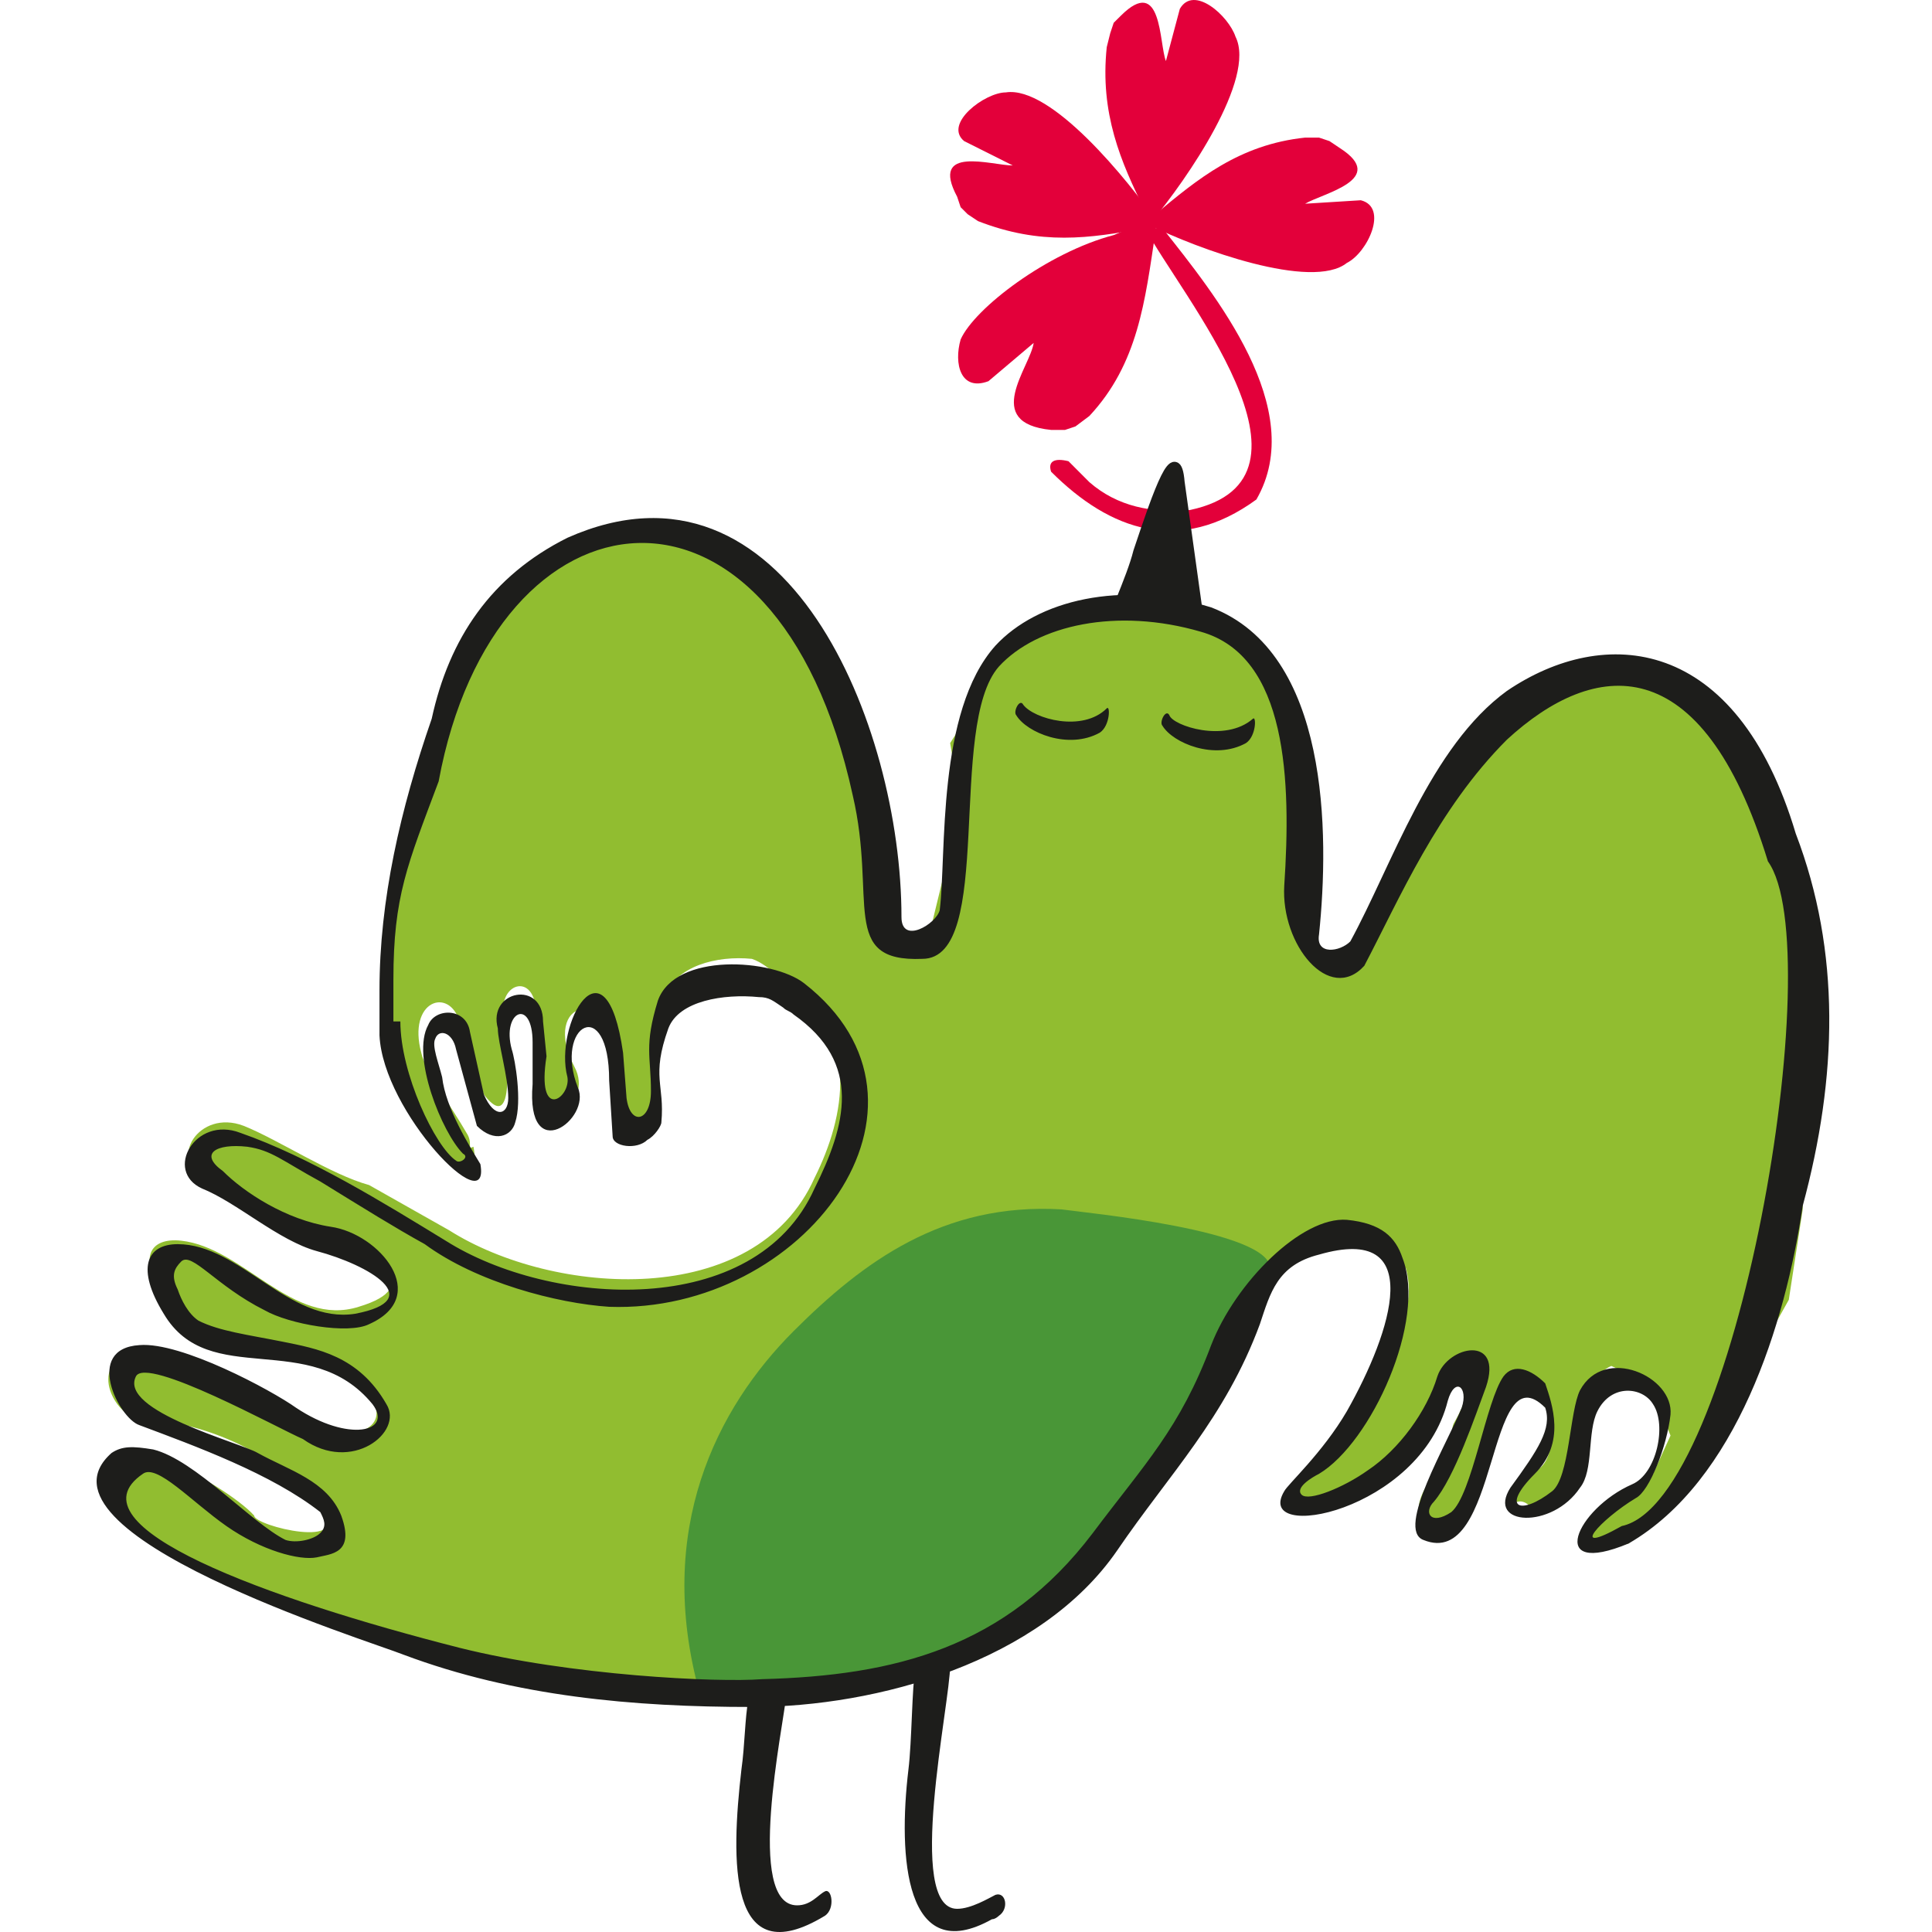
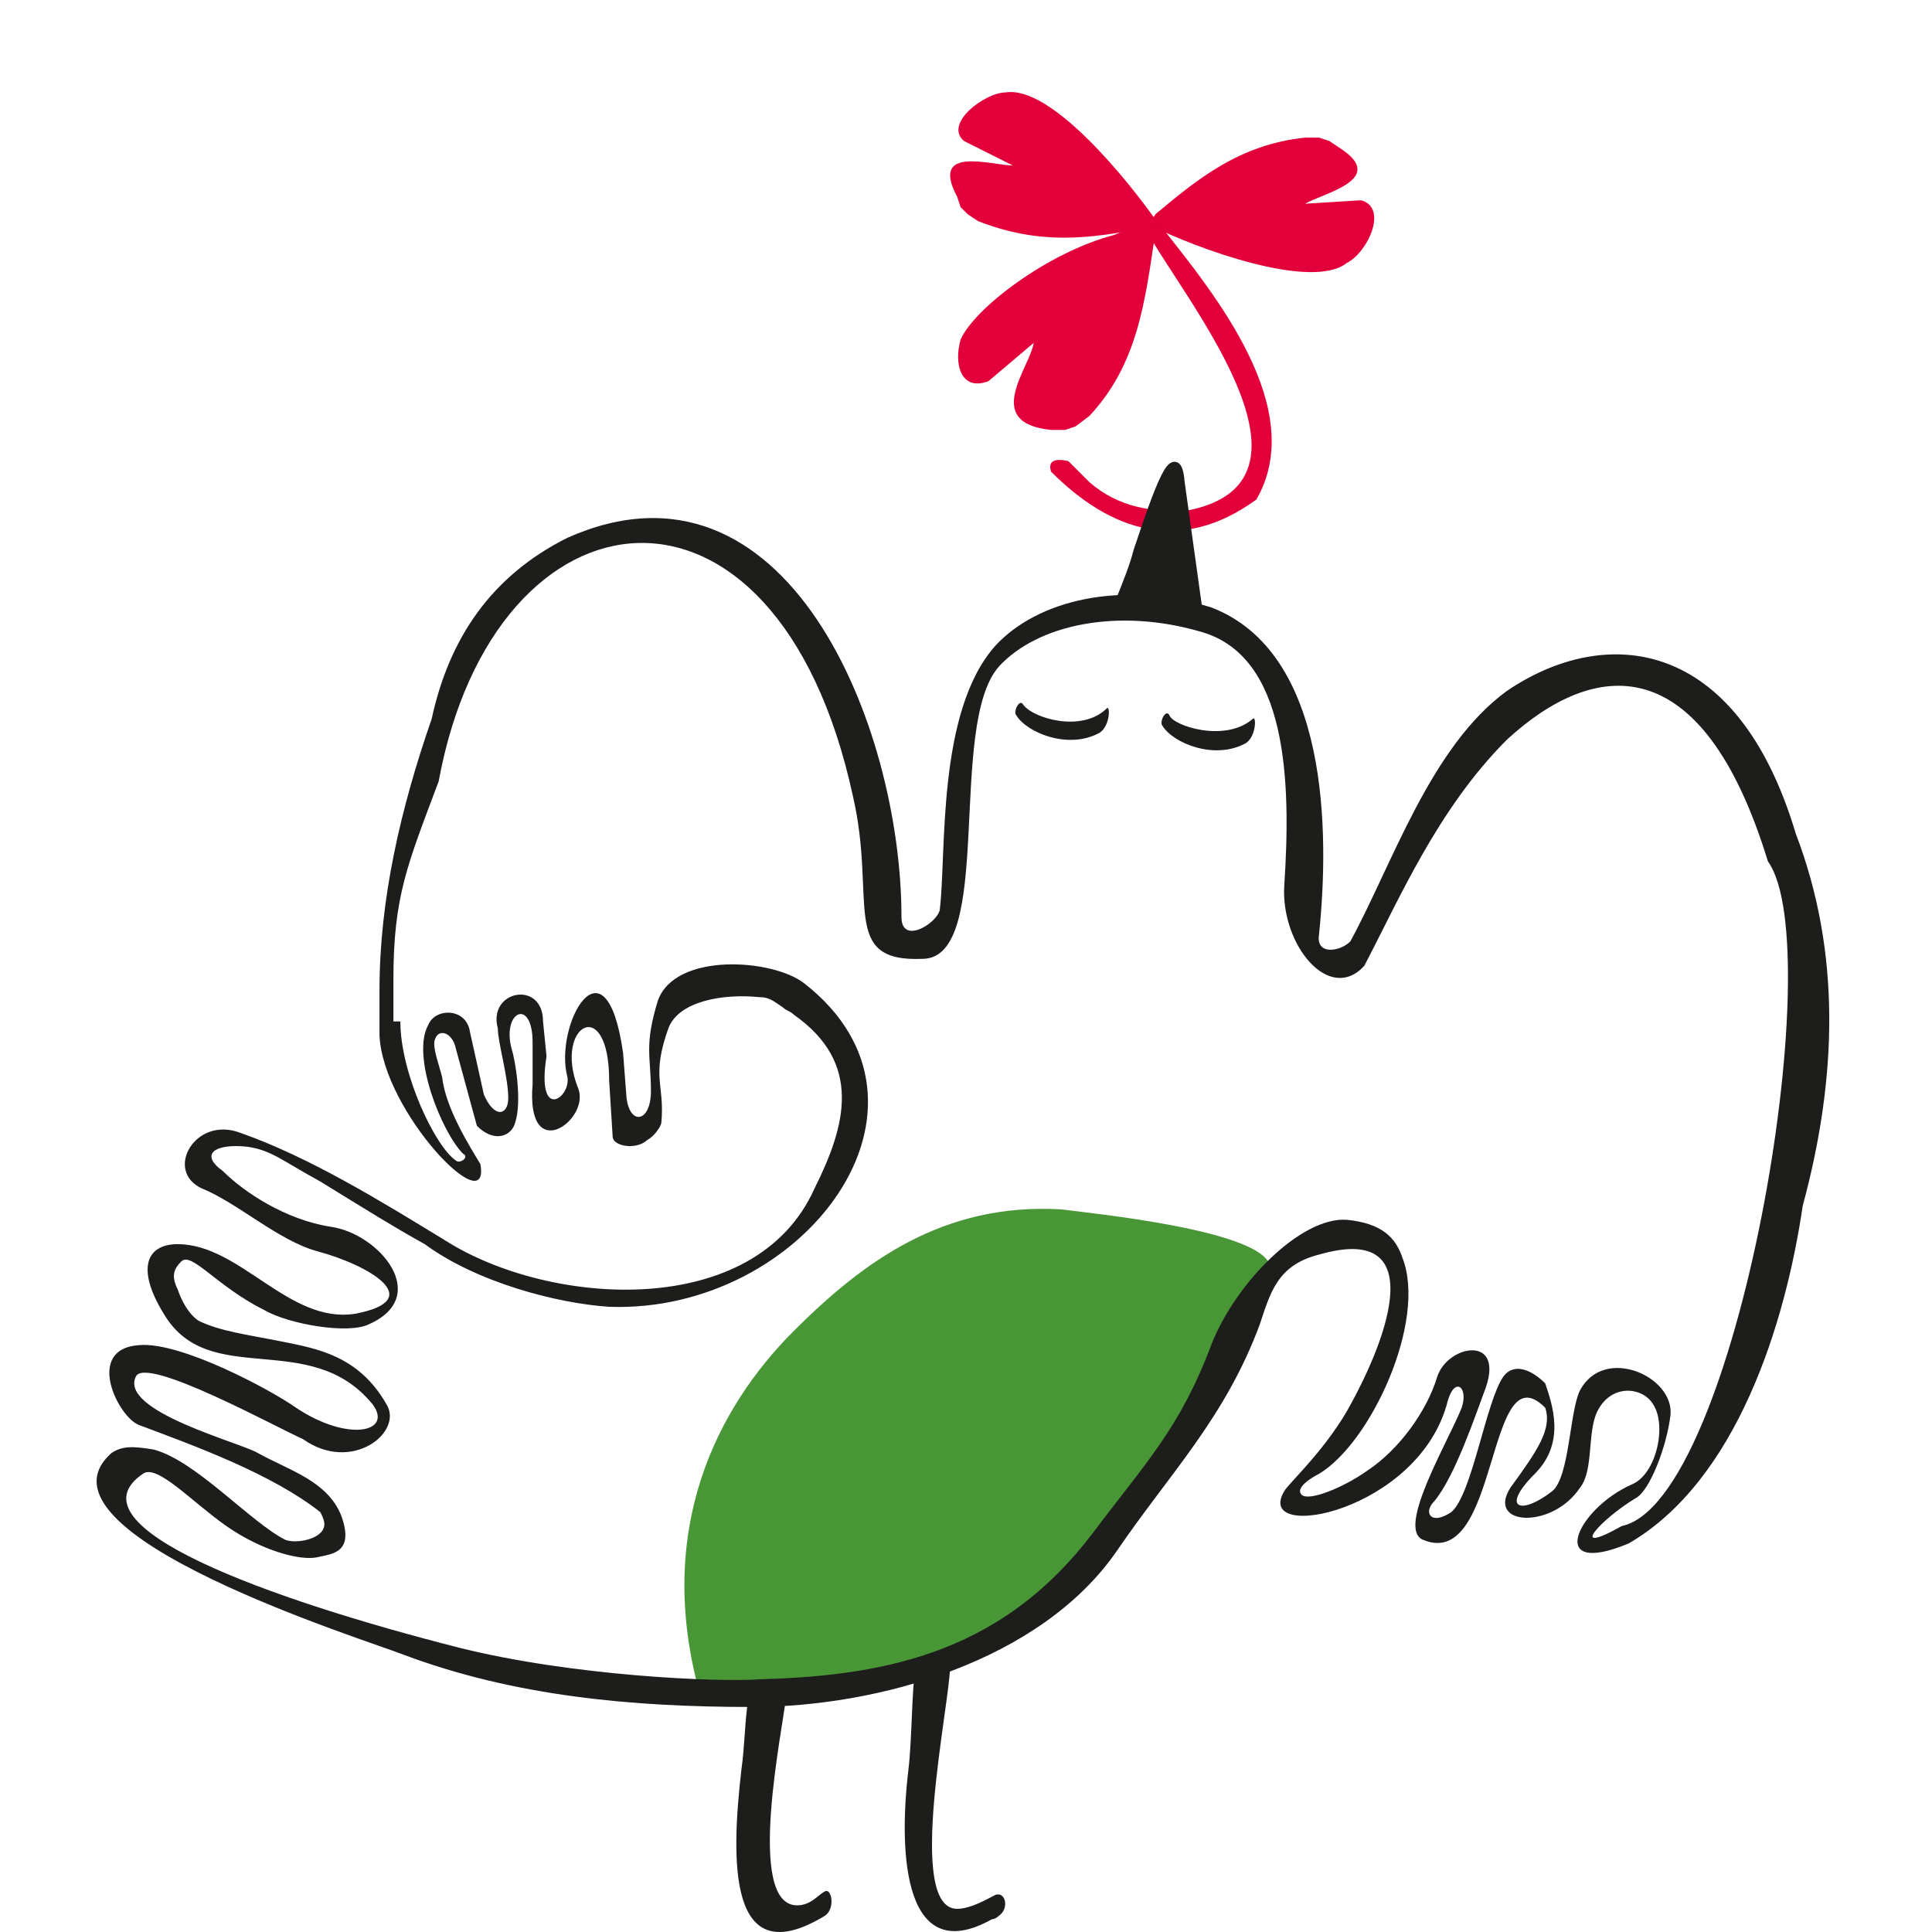
<svg xmlns="http://www.w3.org/2000/svg" width="40" height="40" viewBox="0 0 40 40" fill="none">
  <path d="M23.707 4.722C24.427 6.091 27.669 9.91 24.643 10.558C23.851 10.63 23.131 10.486 22.554 9.982L22.122 9.549C21.834 9.477 21.69 9.549 21.762 9.766C22.986 10.99 24.427 11.495 26.012 10.342C27.093 8.469 25.148 6.091 24.067 4.722H23.707Z" fill="#E3003A" />
-   <path d="M8.001 21.221V20.284C8.001 18.411 8.433 16.898 9.082 15.025L9.946 13.079L10.955 11.927L11.819 11.35C12.828 10.918 13.837 10.918 14.845 11.134L15.134 11.855C17.151 12.863 18.087 15.889 18.375 18.05L18.592 18.843L18.736 19.491L19.24 19.347L19.889 16.682L19.672 15.385L20.177 14.592L20.465 13.656L21.546 12.935L22.266 12.647L23.058 12.575H24.355L25.076 12.791L25.652 13.296L26.156 14.088L26.661 14.953C26.661 14.953 26.661 15.457 26.733 15.745C26.805 15.961 26.805 16.177 26.805 16.466C26.805 16.754 26.805 17.114 26.877 17.33C26.949 17.546 27.093 19.131 27.093 19.131L27.453 20.14L28.029 19.636L28.39 18.699L29.614 16.826L30.695 15.529L31.343 14.304L32.424 14.016L33.145 14.088H34.009L35.162 14.664L36.17 15.745L36.603 16.466L37.035 17.33L37.251 18.555L37.395 22.013L37.323 25.039L37.035 26.912L36.026 28.713L35.162 30.298L34.586 31.09L33.721 31.955L33.145 32.099L32.784 31.811L33.289 31.163L34.225 30.514L34.586 29.722L34.153 28.641L33.361 28.281C33.001 28.425 32.784 29.001 32.712 29.217C32.64 29.433 32.712 30.01 32.712 30.01L32.496 30.73L32.136 31.09C32.136 31.09 31.992 31.307 31.776 31.307C31.848 31.451 31.632 31.379 31.776 31.307C31.488 30.874 31.271 31.235 31.343 31.09C31.416 30.946 31.343 30.514 31.632 30.514C32.352 30.37 32.064 29.217 32.064 28.929C30.767 27.993 30.695 31.235 30.047 31.667C28.822 31.595 29.542 30.658 30.047 30.082C30.191 29.938 29.975 29.65 30.119 29.433C30.695 28.425 30.263 28.065 29.686 28.929C29.398 29.289 29.254 29.722 29.11 29.938C27.741 31.955 26.084 31.09 26.877 30.73C27.093 30.586 27.957 30.01 28.246 29.217C28.534 28.209 29.398 27.344 29.11 26.264C28.534 25.615 28.246 25.399 27.453 25.543C26.589 25.687 25.292 27.056 25.004 27.704C24.283 29.65 23.923 30.226 22.842 31.811C21.257 34.116 18.087 35.053 15.566 35.053C13.116 35.053 10.739 34.837 8.361 34.044C6.128 33.252 3.967 32.82 2.238 31.09C1.517 28.929 4.687 30.73 5.263 31.379C5.263 31.595 7.353 32.099 6.632 31.235C5.624 29.938 4.039 29.433 2.886 29.361C2.382 29.361 1.733 28.137 2.886 27.993C3.751 27.921 5.624 28.929 6.128 29.289C7.209 30.01 8.073 29.578 7.713 29.001C6.416 27.128 4.399 28.209 3.462 26.912C2.814 26.047 3.102 25.615 3.751 25.687C5.047 25.831 6.056 27.488 7.425 27.056C8.866 26.624 7.713 25.975 6.632 25.687C5.84 25.471 4.975 24.679 4.255 24.39C3.462 24.03 4.111 22.95 5.047 23.31C5.768 23.598 6.848 24.318 7.641 24.535L9.298 25.471C11.459 26.84 15.638 27.128 16.863 24.39C17.511 23.094 17.799 21.437 16.358 20.356C16.286 20.284 16.214 20.212 16.142 20.212C15.926 20.068 15.782 19.924 15.566 19.852C14.845 19.78 13.981 19.996 13.765 20.644C13.405 21.653 13.621 22.013 13.549 22.805C13.549 23.094 12.828 23.454 12.756 23.166L12.684 22.157C12.684 20.284 11.171 20.716 11.892 22.085C12.324 22.878 11.099 23.67 11.099 21.869V21.004C11.099 20.068 10.235 20.356 10.451 21.148C10.451 21.509 10.739 23.598 10.018 22.661L9.514 21.148C9.298 20.428 8.433 20.716 8.722 21.797C8.794 22.157 9.37 22.95 9.658 23.454C9.802 23.67 9.658 23.814 9.802 23.742C10.091 25.255 8.001 22.733 8.001 21.221Z" fill="#91BD30" />
  <path d="M14.485 35.053C13.549 31.667 14.845 29.145 16.43 27.56C17.871 26.12 19.528 24.895 21.978 25.039C22.482 25.111 26.3 25.471 26.3 26.264C26.3 27.416 24.643 29.65 24.427 30.298L22.914 31.883L21.546 33.324L18.952 34.621L15.926 35.125L14.485 35.053Z" fill="#499637" />
  <path d="M23.203 12.431C23.347 12.071 23.491 11.711 23.563 11.422C23.995 10.126 24.355 9.117 24.427 9.982L24.788 12.575L23.203 12.431Z" fill="#1D1D1B" />
  <path d="M23.203 12.431C23.347 12.071 23.491 11.711 23.563 11.422C23.995 10.126 24.355 9.117 24.427 9.982L24.788 12.575L23.203 12.431Z" stroke="#1D1D1B" stroke-width="0.199" stroke-miterlimit="22.926" />
  <path d="M25.94 14.881C26.012 14.809 26.012 15.241 25.796 15.385C25.148 15.745 24.283 15.385 24.067 15.025C23.995 14.953 24.139 14.665 24.211 14.809C24.283 15.025 25.364 15.385 25.94 14.881ZM22.915 14.665C22.987 14.592 22.987 15.025 22.77 15.169C22.122 15.529 21.258 15.169 21.041 14.809C20.969 14.737 21.113 14.448 21.186 14.592C21.402 14.881 22.41 15.169 22.915 14.665Z" fill="#1D1D1B" />
  <path d="M8.289 21.148C8.289 22.229 9.01 23.742 9.442 24.03C9.514 24.102 9.73 23.958 9.586 23.886C9.154 23.454 8.506 21.869 8.866 21.221C9.01 20.86 9.658 20.86 9.73 21.365L10.018 22.661C10.235 23.166 10.523 23.094 10.523 22.733C10.523 22.301 10.307 21.581 10.307 21.293C10.091 20.5 11.243 20.284 11.243 21.148L11.315 21.869C11.099 23.238 11.82 22.733 11.748 22.301C11.459 21.221 12.54 19.275 12.9 21.797L12.972 22.733C13.044 23.31 13.477 23.238 13.477 22.589C13.477 21.869 13.332 21.653 13.621 20.716C13.981 19.708 15.998 19.852 16.647 20.356C19.889 22.878 16.647 27.2 12.612 27.056C11.531 26.984 9.874 26.552 8.794 25.759C8.145 25.399 7.569 25.039 6.632 24.462C5.84 24.03 5.624 23.814 5.119 23.742C4.471 23.67 4.111 23.886 4.615 24.246C5.047 24.679 5.912 25.255 6.849 25.399C7.857 25.543 8.938 26.84 7.641 27.416C7.209 27.632 5.984 27.416 5.48 27.128C4.471 26.624 3.967 25.903 3.751 26.119C3.607 26.264 3.535 26.408 3.679 26.696C3.751 26.912 3.895 27.2 4.111 27.344C4.543 27.56 5.119 27.632 5.84 27.776C6.56 27.921 7.425 28.065 8.001 29.073C8.361 29.65 7.281 30.514 6.272 29.794C5.768 29.578 3.03 28.065 2.814 28.497C2.454 29.217 4.975 29.866 5.336 30.082C5.984 30.442 6.777 30.658 7.065 31.379C7.353 32.171 6.849 32.171 6.56 32.243C6.2 32.315 5.408 32.099 4.687 31.595C3.967 31.091 3.246 30.298 2.958 30.514C1.373 31.595 5.552 33.108 9.514 34.116C11.82 34.693 14.845 34.837 15.782 34.765C18.52 34.693 20.825 34.116 22.626 31.739C23.707 30.298 24.427 29.578 25.076 27.849C25.58 26.552 26.949 25.183 27.886 25.255C28.606 25.327 28.894 25.615 29.038 26.047C29.543 27.344 28.39 29.866 27.309 30.514C27.165 30.586 26.805 30.802 26.949 30.947C27.093 31.091 27.813 30.802 28.318 30.442C28.966 30.01 29.543 29.217 29.759 28.497C29.975 27.849 31.128 27.632 30.767 28.713C30.551 29.29 30.119 30.586 29.687 31.091C29.47 31.307 29.614 31.595 30.047 31.307C30.479 30.947 30.767 29.001 31.128 28.497C31.344 28.209 31.704 28.353 31.992 28.641C32.136 29.073 32.424 29.866 31.776 30.514C31.055 31.235 31.488 31.379 32.136 30.874C32.496 30.586 32.496 29.217 32.712 28.785C33.217 27.849 34.658 28.497 34.586 29.29C34.514 29.938 34.153 30.874 33.865 31.018C33.145 31.451 32.424 32.243 33.577 31.595C35.954 31.091 37.9 19.636 36.603 17.834C35.234 13.368 33.001 13.656 31.2 15.313C29.759 16.754 28.966 18.627 28.246 19.996C27.525 20.788 26.517 19.564 26.589 18.339C26.733 16.177 26.661 13.584 24.86 13.079C23.131 12.575 21.474 12.935 20.681 13.8C19.6 15.025 20.609 19.852 19.096 19.852C17.367 19.924 18.16 18.627 17.655 16.466C16.07 9.189 10.235 9.91 9.082 16.177C8.434 17.907 8.145 18.555 8.145 20.284V21.148H8.289ZM7.857 21.437V20.5C7.857 18.627 8.289 16.754 8.938 14.881C9.298 13.224 10.163 11.927 11.748 11.134C16.286 9.117 18.664 15.025 18.664 18.987C18.664 19.564 19.384 19.131 19.456 18.843C19.6 17.69 19.384 14.736 20.609 13.368C21.474 12.431 23.203 11.999 25.076 12.575C27.525 13.512 27.525 17.258 27.309 19.347C27.237 19.78 27.741 19.708 27.957 19.491C28.822 17.907 29.614 15.457 31.2 14.304C33.217 12.935 35.954 13.152 37.179 17.258C38.116 19.708 38.044 22.301 37.323 24.967C36.963 27.416 35.954 30.658 33.721 31.955C31.992 32.675 32.64 31.235 33.793 30.73C34.297 30.514 34.514 29.506 34.225 29.073C34.009 28.713 33.361 28.641 33.073 29.217C32.856 29.65 33.001 30.442 32.712 30.802C32.136 31.667 30.767 31.595 31.271 30.802C31.848 30.01 32.136 29.578 31.992 29.145C30.767 27.921 31.055 32.531 29.47 31.883C28.894 31.667 29.975 29.866 30.263 29.145C30.407 28.713 30.119 28.497 29.975 29.001C29.398 31.307 25.94 31.955 26.589 30.874C26.661 30.73 27.381 30.082 27.886 29.217C28.822 27.56 29.543 25.327 27.309 25.975C26.445 26.192 26.3 26.768 26.084 27.416C25.364 29.361 24.211 30.514 23.131 32.099C21.546 34.405 18.16 35.341 15.566 35.341C13.116 35.341 10.667 35.125 8.361 34.261C7.641 33.972 0.437 31.739 2.31 30.082C2.526 29.938 2.742 29.938 3.174 30.01C4.039 30.226 5.192 31.523 5.912 31.883C6.128 31.955 6.488 31.883 6.632 31.739C6.777 31.595 6.704 31.451 6.632 31.307C5.624 30.514 4.039 29.938 2.886 29.506C2.454 29.361 1.733 27.921 2.886 27.849C3.751 27.776 5.624 28.785 6.128 29.145C7.209 29.866 8.145 29.65 7.713 29.073C6.416 27.488 4.327 28.785 3.39 27.2C2.814 26.264 3.03 25.759 3.679 25.759C4.975 25.759 5.984 27.416 7.353 27.2C8.866 26.912 7.641 26.192 6.56 25.903C5.768 25.687 4.903 24.895 4.183 24.607C3.39 24.246 4.039 23.094 4.975 23.454C6.416 23.958 7.929 24.895 9.226 25.687C11.387 27.056 15.638 27.344 16.863 24.607C17.511 23.31 17.871 22.013 16.43 21.004C16.358 20.932 16.286 20.932 16.214 20.86C15.998 20.716 15.926 20.644 15.71 20.644C14.989 20.572 14.053 20.716 13.837 21.293C13.477 22.301 13.765 22.445 13.693 23.238C13.693 23.31 13.549 23.526 13.405 23.598C13.188 23.814 12.684 23.742 12.684 23.526L12.612 22.373C12.612 20.572 11.459 21.221 11.964 22.517C12.252 23.166 10.883 24.174 11.027 22.445V21.581C11.027 20.644 10.379 20.932 10.595 21.725C10.667 21.941 10.811 22.805 10.667 23.238C10.595 23.526 10.235 23.67 9.874 23.31L9.442 21.725C9.37 21.365 9.082 21.293 9.01 21.509C8.938 21.653 9.082 22.013 9.154 22.301C9.226 22.95 9.73 23.742 9.946 24.102C10.163 25.327 7.929 23.022 7.857 21.437Z" fill="#1D1D1B" />
  <path d="M15.494 35.197C15.422 35.557 15.422 36.134 15.35 36.638C15.134 38.511 15.062 40.889 17.079 39.664C17.295 39.52 17.223 39.087 17.079 39.159C16.935 39.231 16.791 39.448 16.503 39.448C15.422 39.448 16.214 35.773 16.286 35.053L15.494 35.197ZM18.952 34.549C18.88 34.909 18.88 36.062 18.808 36.638C18.592 38.439 18.736 40.744 20.537 39.736C20.609 39.736 20.681 39.664 20.681 39.664C20.897 39.52 20.825 39.159 20.609 39.231C20.465 39.303 20.105 39.52 19.817 39.52C18.736 39.52 19.672 35.269 19.672 34.477L18.952 34.549Z" fill="#1D1D1B" />
  <path d="M23.923 4.795C23.707 6.235 23.563 7.532 22.554 8.613L22.266 8.829L22.05 8.901H21.762C20.321 8.757 21.329 7.604 21.401 7.1L20.465 7.892C19.889 8.109 19.744 7.532 19.889 7.028C20.177 6.38 21.69 5.227 23.058 4.867L23.923 4.506V4.795Z" fill="#E3003A" />
  <path d="M23.923 4.434C24.788 3.714 25.652 2.993 27.021 2.849H27.309L27.525 2.921L27.741 3.066C28.75 3.714 27.381 4.002 27.021 4.218L28.174 4.146C28.75 4.29 28.318 5.227 27.886 5.443C27.165 6.019 24.788 5.155 23.779 4.65L23.923 4.434Z" fill="#E3003A" />
-   <path d="M23.707 4.362C23.203 3.354 22.77 2.345 22.914 0.976L22.986 0.688L23.058 0.472L23.203 0.328C24.067 -0.537 23.995 0.904 24.139 1.264L24.427 0.184C24.716 -0.321 25.436 0.328 25.58 0.76C26.012 1.625 24.572 3.714 23.851 4.578L23.707 4.362Z" fill="#E3003A" />
  <path d="M23.707 4.722C22.554 4.939 21.546 5.083 20.249 4.578L20.033 4.434L19.889 4.29L19.817 4.074C19.24 2.993 20.537 3.426 20.969 3.426L19.961 2.921C19.528 2.561 20.393 1.913 20.825 1.913C21.762 1.769 23.347 3.714 23.995 4.65L23.707 4.722Z" fill="#E3003A" />
</svg>